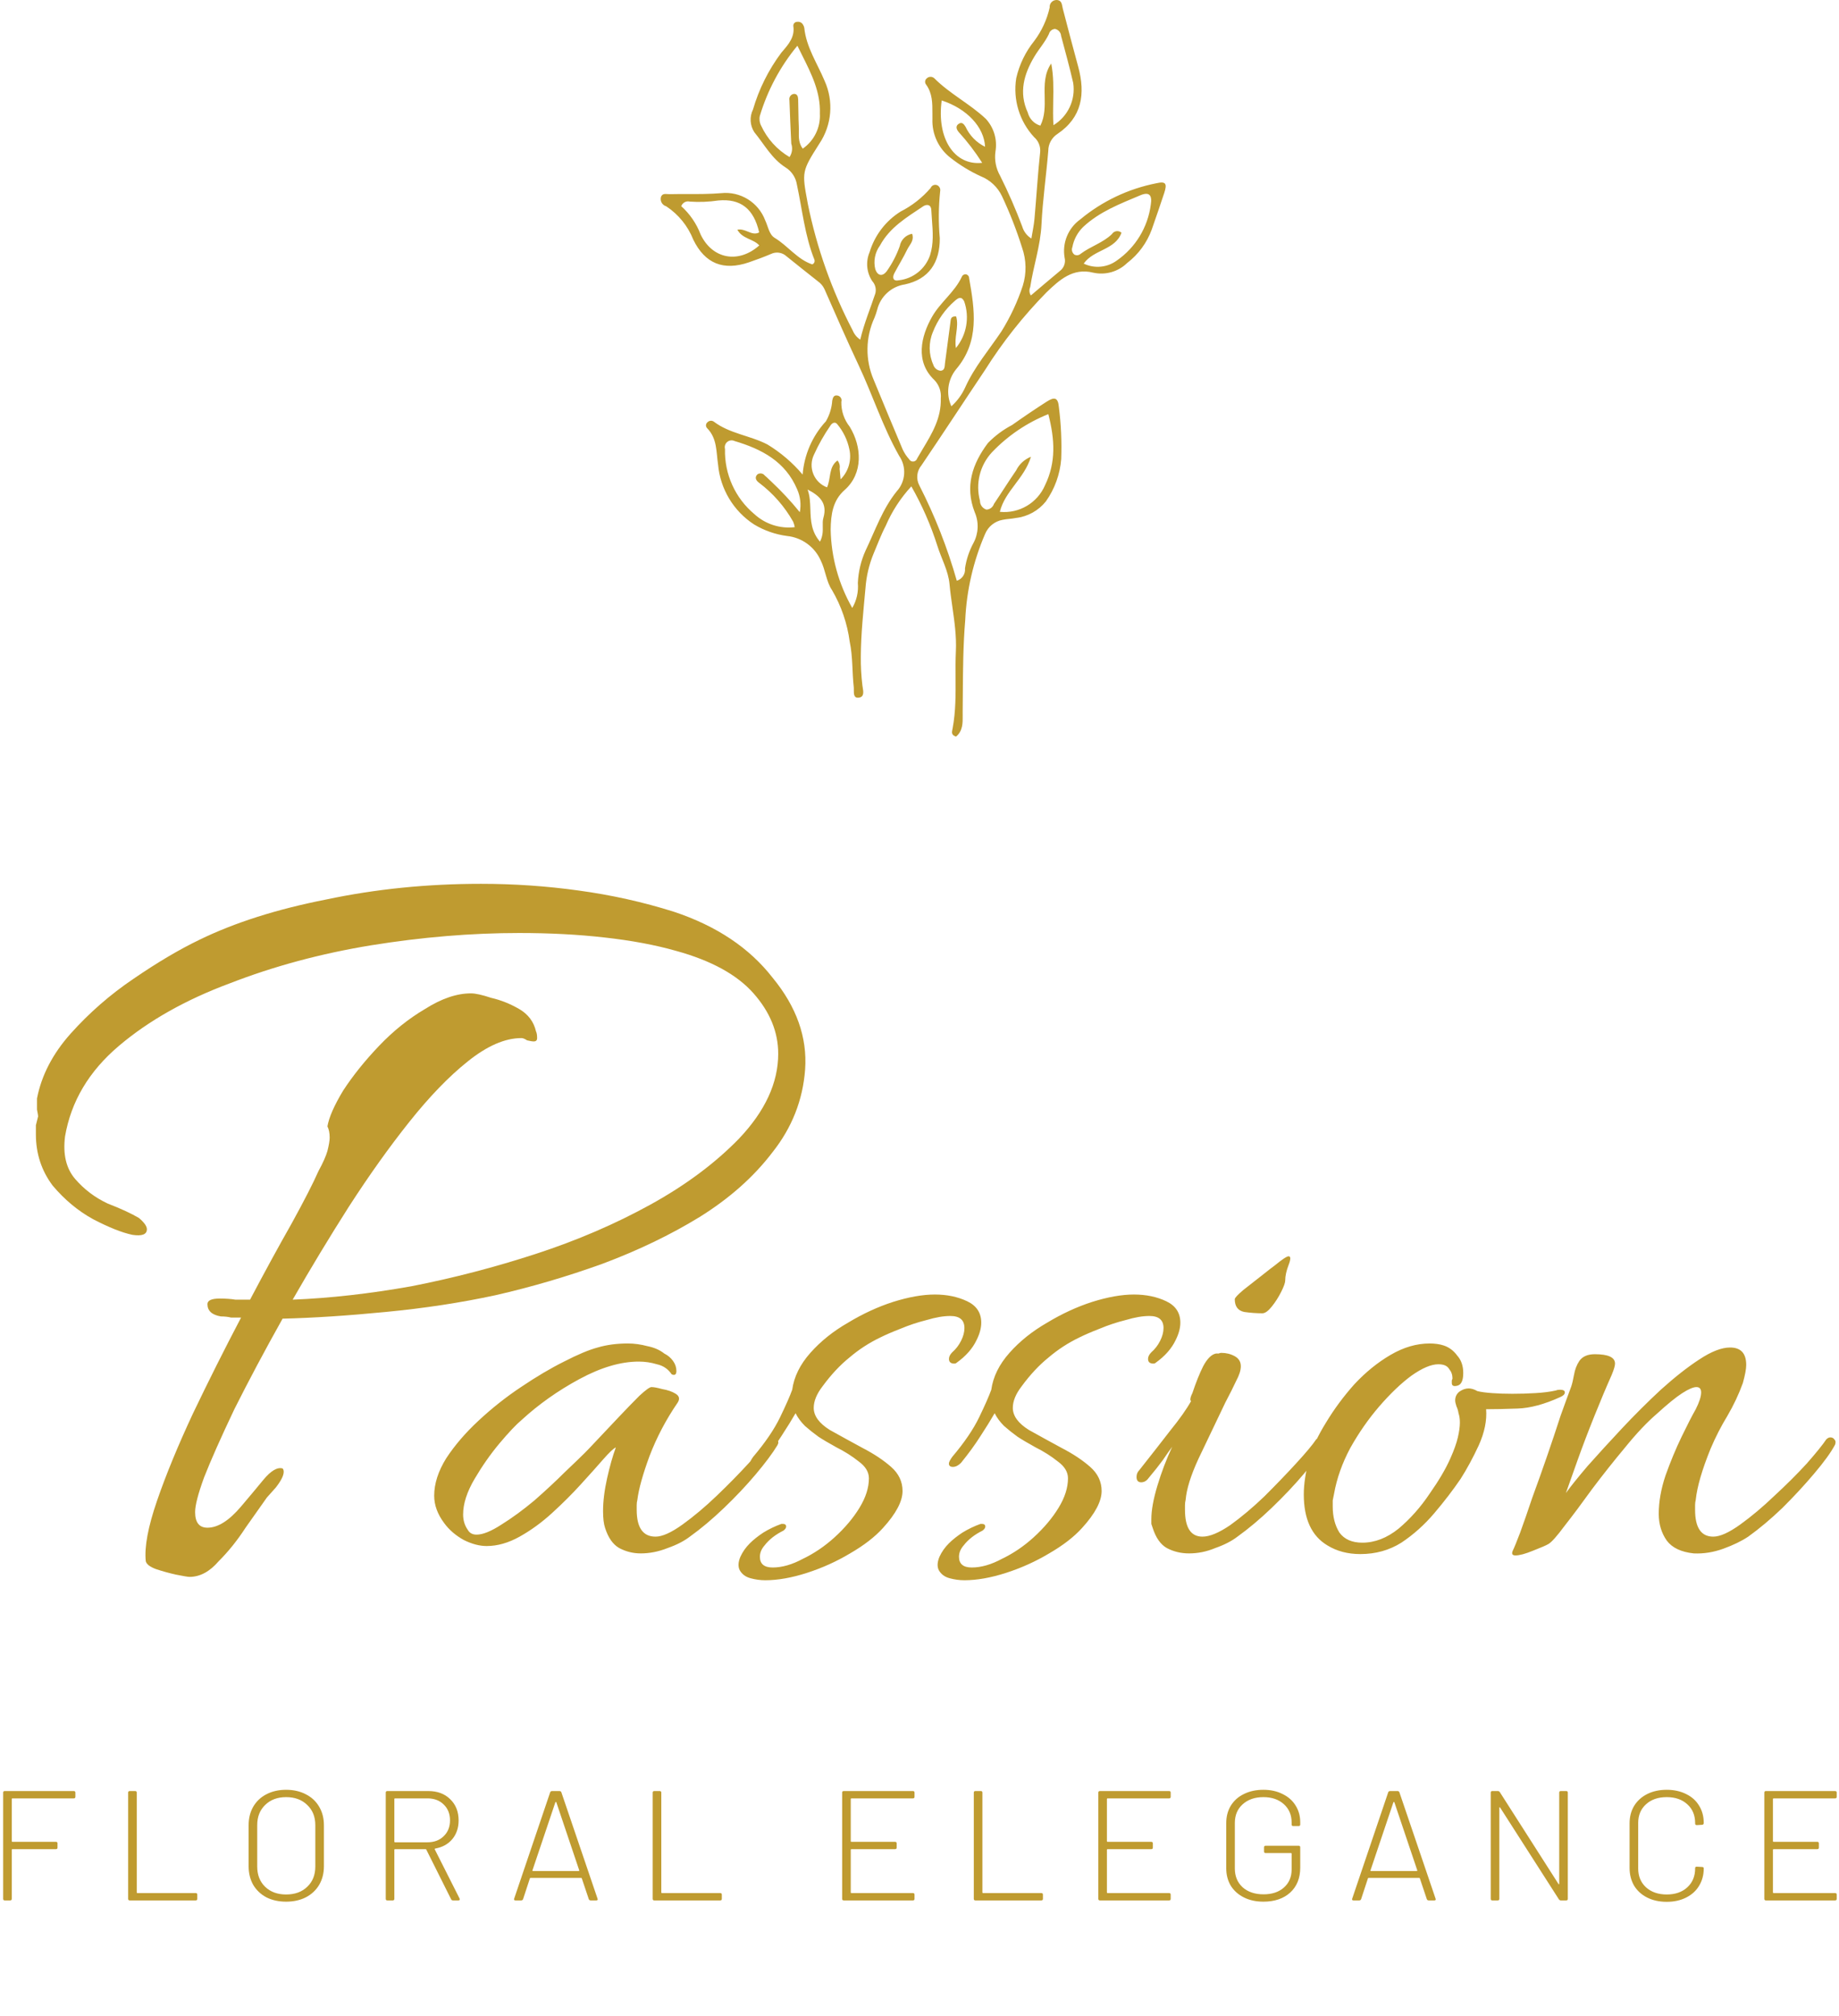
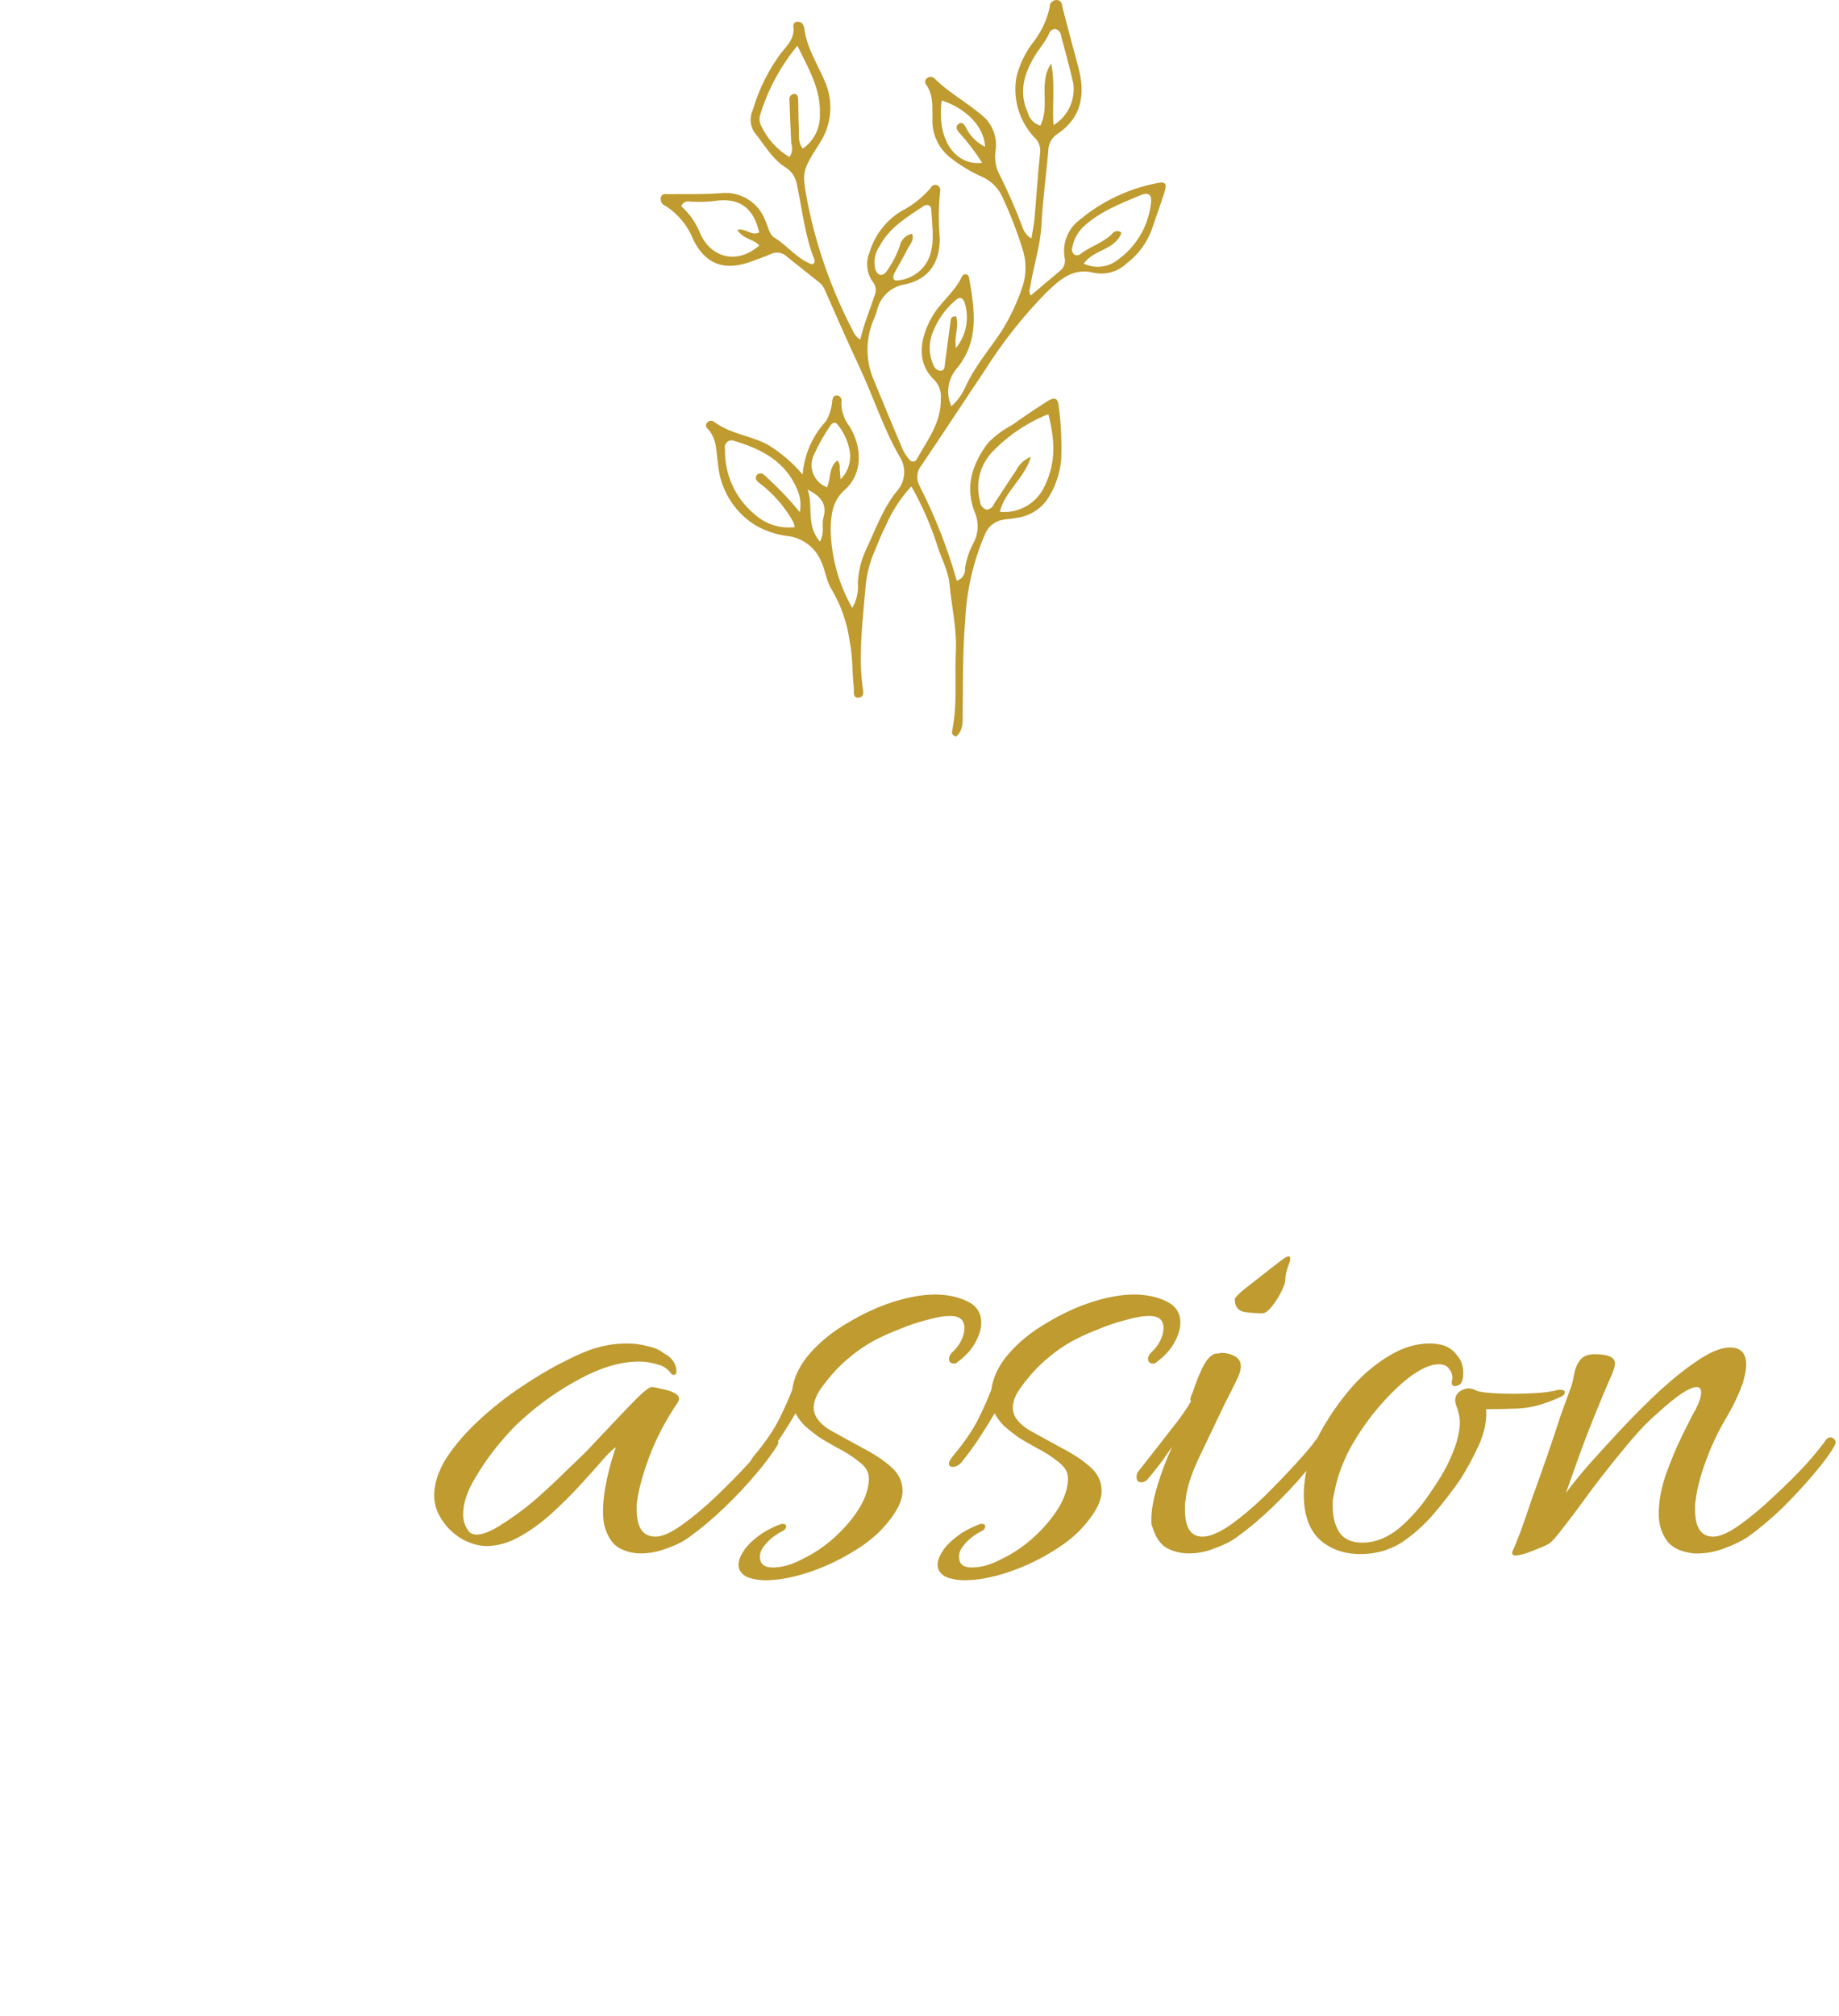
<svg xmlns="http://www.w3.org/2000/svg" width="437" height="479" viewBox="0 0 437 479" fill="none">
  <g clip-path="url(#clip0_0_1)">
    <path fill-rule="evenodd" clip-rule="evenodd" d="M208.004 69.719C206.809 73.335 205.325 76.845 204.424 80.691C203.619 80.165 202.994 79.405 202.631 78.513C197.694 69.063 194.108 58.964 191.979 48.512C191.953 48.368 191.926 48.227 191.901 48.089C190.541 40.799 190.524 40.703 194.725 34.096C197.676 29.68 198.139 24.048 195.949 19.207C194.212 15.049 191.591 11.244 191.118 6.599C191.071 6.337 190.97 6.089 190.821 5.869C190.561 5.388 190.034 5.117 189.493 5.184C189.222 5.167 188.958 5.27 188.77 5.465C188.582 5.661 188.49 5.929 188.518 6.199C188.913 8.734 187.394 10.505 186.001 12.128C185.889 12.258 185.779 12.387 185.67 12.515C182.631 16.577 180.347 21.154 178.928 26.028C178.079 27.756 178.203 29.805 179.255 31.417C181.61 34.282 183.401 37.703 186.635 39.757C188.106 40.656 189.106 42.16 189.368 43.867C190.653 49.836 191.24 55.976 193.534 61.709C193.681 62.159 193.449 62.645 193.007 62.812C189.476 61.631 187.233 58.41 184.082 56.509C182.758 55.711 182.521 53.791 181.836 52.359C180.225 48.068 175.925 45.409 171.376 45.891C168.704 46.112 166.034 46.108 163.365 46.103C161.95 46.101 160.535 46.099 159.12 46.13C158.955 46.134 158.784 46.121 158.613 46.108C157.982 46.061 157.352 46.013 157.065 46.792C156.803 47.747 157.357 48.736 158.307 49.009C161.219 50.928 163.469 53.7 164.75 56.947C167.529 62.637 171.922 64.397 177.972 62.321C179.733 61.717 181.485 61.069 183.198 60.341C184.426 59.741 185.896 59.959 186.897 60.89C189.371 62.905 191.888 64.866 194.384 66.854C195.032 67.311 195.553 67.927 195.897 68.643C198.573 74.722 201.231 80.811 204.058 86.82C207.4 93.924 209.786 101.464 213.667 108.305C215.458 110.9 215.221 114.391 213.095 116.72C209.7 120.926 207.984 126.011 205.687 130.795C204.588 133.227 203.965 135.849 203.851 138.518C204.03 140.581 203.566 142.649 202.522 144.436C199.283 138.768 197.519 132.374 197.391 125.843C197.439 122.219 197.88 118.91 200.721 116.397C205.128 112.499 204.835 106.154 201.913 101.375C200.581 99.699 199.878 97.606 199.926 95.463C200.027 95.14 199.982 94.79 199.804 94.504C199.626 94.218 199.332 94.023 198.999 93.97C198.099 93.813 197.916 94.488 197.765 95.167C197.65 96.902 197.135 98.587 196.26 100.089C193.045 103.563 191.096 108.025 190.73 112.75C188.347 109.93 185.524 107.515 182.37 105.6C178.238 103.449 173.382 103.044 169.576 100.138C169.103 99.845 168.49 99.924 168.107 100.328C167.897 100.502 167.771 100.758 167.762 101.031C167.753 101.304 167.862 101.568 168.061 101.755C170.442 104.187 170.178 107.341 170.633 110.356C171.148 116.173 174.308 121.429 179.2 124.603C181.6 126.047 184.272 126.979 187.048 127.34C190.549 127.709 193.588 129.918 195.023 133.138C196.164 135.429 196.348 138.18 197.688 140.155C199.905 143.928 201.343 148.11 201.916 152.452C202.669 156.007 202.475 159.628 202.875 163.204C202.899 163.416 202.898 163.665 202.896 163.924C202.89 164.832 202.884 165.846 203.982 165.755C205.394 165.638 205.184 164.385 205.006 163.328C204.975 163.147 204.946 162.971 204.926 162.807C204.658 160.56 204.534 158.298 204.555 156.035C204.578 150.551 205.176 145.133 205.666 139.688C205.867 136.899 206.51 134.161 207.57 131.574C208.509 129.367 209.336 127.099 210.446 124.982C211.929 121.51 213.998 118.319 216.561 115.55C219.112 120.028 221.186 124.763 222.748 129.677C223.694 132.721 225.342 135.566 225.636 138.79C225.802 140.602 226.059 142.409 226.317 144.215C226.814 147.693 227.31 151.17 227.146 154.683C227.048 156.783 227.06 158.887 227.072 160.992C227.095 165.01 227.118 169.029 226.376 173.013C226.36 173.099 226.341 173.186 226.323 173.274C226.176 173.953 226.028 174.636 227.18 175C228.799 173.669 228.779 171.768 228.76 169.986C228.757 169.716 228.754 169.449 228.757 169.186C228.772 167.809 228.781 166.433 228.791 165.057C228.831 159.142 228.871 153.231 229.366 147.319C229.685 140.258 231.289 133.315 234.098 126.832C234.824 125.094 236.378 123.841 238.228 123.503C239.266 123.28 240.352 123.28 241.391 123.059C244.207 122.743 246.783 121.317 248.55 119.097C250.635 116.139 251.887 112.673 252.175 109.063C252.326 104.924 252.139 100.781 251.616 96.673C251.421 94.532 250.653 94.188 248.757 95.402C245.961 97.191 243.212 99.058 240.5 100.974C238.376 102.086 236.44 103.528 234.764 105.246C231.055 110.191 229.229 115.555 231.624 121.695C232.645 124.046 232.535 126.737 231.325 128.996C230.31 130.874 229.629 132.916 229.312 135.028C229.449 136.349 228.633 137.582 227.365 137.971C225.144 130.154 222.165 122.575 218.47 115.341C217.638 113.788 217.839 111.884 218.977 110.54C224.057 103.047 229.003 95.463 234.047 87.945C238.243 81.287 243.138 75.099 248.649 69.485C251.749 66.499 254.951 63.574 259.767 64.776C262.674 65.427 265.713 64.564 267.846 62.481C270.508 60.446 272.533 57.691 273.685 54.54C274.688 51.651 275.7 48.764 276.653 45.858C277.391 43.605 277.03 43.023 274.802 43.535C268.138 44.84 261.907 47.799 256.681 52.142C253.811 54.207 252.373 57.736 252.984 61.224C253.275 62.405 252.831 63.646 251.86 64.375C249.547 66.294 247.265 68.248 244.96 70.196C244.576 69.6 244.519 68.849 244.811 68.201C245.561 63.211 247.244 58.417 247.49 53.299C247.772 47.46 248.626 41.651 249.103 35.818C249.106 34.211 249.918 32.713 251.26 31.835C257.142 27.886 257.939 22.294 256.235 15.936C254.995 11.308 253.735 6.685 252.549 2.043C252.316 1.127 252.38 0.087 251.125 0.001C250.652 -0.018 250.193 0.169 249.868 0.514C249.544 0.86 249.384 1.329 249.432 1.802C248.784 4.662 247.542 7.353 245.789 9.702C243.696 12.293 242.224 15.33 241.485 18.58C240.679 23.65 242.243 28.81 245.728 32.573C246.738 33.441 247.276 34.739 247.178 36.069C246.608 41.368 246.292 46.694 245.821 52.005C245.687 53.506 245.355 54.99 245.085 56.668C244.034 56.019 243.26 55.003 242.912 53.816C241.366 49.703 239.608 45.673 237.645 41.742C236.658 40.004 236.272 37.987 236.548 36.006C237.03 33.201 236.187 30.331 234.265 28.236C230.489 24.675 225.73 22.318 222.033 18.608C221.518 18.123 220.712 18.133 220.209 18.63C219.774 18.992 219.707 19.636 220.058 20.081C221.579 22.159 221.572 24.519 221.565 26.865C221.564 27.311 221.562 27.757 221.572 28.2C221.411 31.845 223.044 35.338 225.941 37.548C228.14 39.268 230.533 40.723 233.07 41.883C235.273 42.762 237.065 44.44 238.088 46.584C239.96 50.559 241.56 54.656 242.879 58.848C243.903 61.76 243.963 64.926 243.049 67.875C241.796 71.677 240.094 75.317 237.979 78.715C235.033 83.113 231.549 87.155 229.351 92.056C228.577 93.757 227.461 95.279 226.073 96.526C224.756 93.63 225.183 90.237 227.175 87.758C232.817 81.133 231.626 73.627 230.288 66.072C230.295 65.646 230.001 65.275 229.585 65.185C229.17 65.095 228.749 65.312 228.58 65.703C226.867 69.414 223.447 71.793 221.459 75.301C218.86 79.888 217.386 85.928 222.078 90.332C223.176 91.494 223.715 93.078 223.556 94.67C223.697 99.291 221.507 102.938 219.313 106.59C218.85 107.36 218.387 108.131 217.945 108.911C217.826 109.313 217.478 109.602 217.062 109.647C216.646 109.691 216.245 109.481 216.044 109.114C215.423 108.42 214.907 107.641 214.51 106.798C212.178 101.275 209.874 95.74 207.597 90.193C205.581 85.474 205.659 80.119 207.814 75.461C208.063 74.843 208.276 74.21 208.451 73.567C209.228 70.413 211.83 68.042 215.037 67.566C220.72 66.34 223.353 62.395 223.324 56.605C222.989 52.886 223.018 49.143 223.41 45.429C223.527 44.889 223.284 44.334 222.808 44.054C222.514 43.891 222.163 43.864 221.847 43.978C221.531 44.092 221.278 44.337 221.155 44.651C219.159 46.974 216.727 48.881 213.998 50.265C210.463 52.483 207.85 55.909 206.64 59.909C205.683 62.162 205.92 64.746 207.271 66.787C207.999 67.575 208.276 68.68 208.004 69.719ZM250.275 24.014C250.329 20.993 250.383 18.02 249.798 15.073C248.136 17.506 248.188 20.181 248.241 22.873C248.288 25.238 248.335 27.617 247.219 29.856C245.743 29.412 244.607 28.226 244.225 26.73C242.048 21.987 243.316 17.599 245.799 13.438C246.885 11.618 248.337 10.025 249.254 8.076C249.426 7.406 250.005 6.92 250.693 6.869C251.499 7.031 252.095 7.714 252.149 8.535C253.146 12.246 254.161 15.954 255.022 19.697C255.635 23.69 253.78 27.659 250.328 29.744C250.207 27.812 250.241 25.904 250.275 24.014ZM180.557 27.549C182.386 21.444 185.422 15.769 189.484 10.863C189.836 11.585 190.191 12.294 190.543 12.994C192.861 17.618 194.998 21.88 194.825 26.987C195.006 30.282 193.467 33.435 190.76 35.314C189.786 34.059 189.807 32.645 189.827 31.256C189.833 30.836 189.84 30.418 189.818 30.008C189.707 27.888 189.738 25.761 189.666 23.639C189.643 22.968 189.475 22.226 188.584 22.321C188.252 22.38 187.959 22.573 187.772 22.854C187.585 23.134 187.52 23.48 187.592 23.809C187.71 27.252 187.869 30.694 188.03 34.136C188.397 35.202 188.242 36.378 187.612 37.312C184.663 35.576 182.313 32.981 180.874 29.872C180.498 29.159 180.386 28.337 180.557 27.549ZM233.397 38.686C226.755 39.415 222.548 32.86 223.774 23.866C229.706 25.788 233.857 30.148 234.083 34.872C232.042 33.874 230.406 32.202 229.451 30.136C229.081 29.543 228.646 28.927 227.9 29.364C226.962 29.914 227.271 30.728 227.819 31.38C229.886 33.649 231.752 36.093 233.397 38.686ZM265.407 61.884C263.117 63.575 260.084 63.861 257.519 62.629C259.889 59.241 265.012 59.428 266.499 55.289C266.167 54.993 265.723 54.858 265.283 54.922C264.844 54.986 264.455 55.242 264.222 55.62C262.072 57.699 259.153 58.527 256.814 60.286C256.413 60.661 255.821 60.748 255.329 60.504C254.774 60.093 254.567 59.359 254.825 58.719C255.168 56.871 256.082 55.178 257.435 53.877C261.329 50.256 266.204 48.41 270.961 46.401C273.097 45.499 273.838 46.359 273.457 48.658C272.751 54.006 269.828 58.808 265.407 61.884ZM170.685 47.631C175.991 47.129 179.132 49.607 180.401 55.214C179.443 55.727 178.599 55.385 177.704 55.022C176.944 54.714 176.148 54.392 175.214 54.566C176.417 56.796 179.053 56.735 180.425 58.309C175.517 62.673 169.312 61.603 166.493 55.718C165.518 53.136 163.937 50.827 161.885 48.986C162.184 48.145 163.075 47.673 163.937 47.898C166.189 48.055 168.452 47.965 170.685 47.631ZM216.077 58.447C216.606 57.633 217.164 56.776 216.754 55.539C215.258 55.806 214.084 56.975 213.809 58.473C213.048 60.612 211.994 62.635 210.679 64.484C209.678 65.747 208.56 65.527 208.007 64.008C207.507 62.044 207.912 59.959 209.111 58.326C211.408 54.034 215.478 51.629 219.336 49.04C220.19 48.467 221.245 48.525 221.309 49.938C221.344 50.712 221.403 51.488 221.461 52.264C221.673 55.076 221.885 57.891 220.995 60.672C219.872 63.908 216.995 66.209 213.598 66.588C212.256 66.877 211.949 65.992 212.54 64.879C213.536 62.999 214.665 61.186 215.587 59.272C215.721 58.993 215.897 58.722 216.077 58.447ZM229.115 71.583C230.444 75.371 229.703 79.579 227.159 82.68C226.939 81.477 227.094 80.286 227.247 79.111C227.42 77.782 227.591 76.472 227.213 75.184C225.994 75.07 225.924 75.769 225.856 76.458C225.846 76.552 225.837 76.645 225.825 76.737C225.403 79.901 224.972 83.064 224.566 86.231C224.467 87.005 224.565 87.987 223.555 88.085C222.729 88.028 222.024 87.465 221.785 86.671C220.671 84.204 220.633 81.384 221.679 78.887C222.796 76.018 224.596 73.466 226.923 71.453C227.735 70.74 228.466 70.329 229.115 71.583ZM235.734 107.436C239.495 103.494 244.058 100.41 249.114 98.392C250.682 104.49 250.945 109.874 248.338 115.261C246.52 119.498 242.169 122.063 237.59 121.597C238.816 116.632 243.399 113.737 244.986 108.516C243.457 109.116 242.205 110.265 241.475 111.74C239.669 114.368 237.979 117.075 236.195 119.718C235.937 120.499 235.226 121.039 234.407 121.075C233.493 120.789 232.87 119.942 232.87 118.982C231.765 114.896 232.848 110.528 235.734 107.436ZM201.841 106.771C202.403 109.343 201.615 112.024 199.752 113.88C199.639 112.651 199.568 112.005 199.522 111.357C199.657 110.661 199.468 109.942 199.009 109.402C196.845 110.965 197.49 113.728 196.525 115.785C195.042 115.23 193.859 114.075 193.267 112.604C192.675 111.132 192.727 109.479 193.411 108.047C194.501 105.634 195.805 103.323 197.307 101.144C197.665 100.545 198.387 100.083 198.932 100.748C200.388 102.481 201.388 104.551 201.841 106.771ZM189.444 116.29C190.191 117.982 190.405 119.864 190.055 121.682C187.944 119.081 185.657 116.628 183.211 114.341C182.709 113.902 182.263 113.395 181.742 112.984C181.325 112.425 180.538 112.304 179.973 112.711C179.235 113.457 179.68 114.199 180.392 114.706C183.693 117.196 186.447 120.342 188.48 123.948C188.654 124.364 188.78 124.798 188.857 125.241C185.368 125.655 181.873 124.529 179.277 122.156C174.699 118.339 172.12 112.629 172.281 106.663C172.118 106.052 172.323 105.401 172.808 104.995C173.293 104.59 173.968 104.504 174.539 104.775C180.978 106.681 186.652 109.633 189.444 116.29ZM195.511 125.021C195.536 126.115 195.564 127.318 194.851 128.687C192.746 126.252 192.655 123.585 192.567 121.002C192.512 119.375 192.458 117.782 191.902 116.302C194.717 117.735 196.684 119.504 195.662 123.03C195.479 123.659 195.495 124.318 195.511 125.021Z" fill="#BF9B30" />
  </g>
  <path d="M152.257 369.052C150.445 369.052 148.74 368.628 147.141 367.778C145.649 366.928 144.53 365.334 143.784 362.997C143.464 362.041 143.304 360.713 143.304 359.014C143.304 356.677 143.624 354.074 144.263 351.206C144.903 348.338 145.596 345.894 146.342 343.876C145.809 344.089 144.796 345.045 143.304 346.744C141.918 348.338 140.16 350.303 138.028 352.64C136.003 354.871 133.711 357.155 131.153 359.492C128.702 361.723 126.144 363.582 123.479 365.069C120.815 366.556 118.203 367.3 115.645 367.3C113.94 367.3 112.128 366.822 110.209 365.866C108.291 364.803 106.745 363.475 105.573 361.882C103.974 359.757 103.175 357.58 103.175 355.349C103.175 352.481 104.134 349.506 106.052 346.426C108.078 343.345 110.636 340.37 113.727 337.502C116.924 334.528 120.282 331.872 123.799 329.535C127.423 327.092 130.834 325.073 134.031 323.48C137.335 321.78 140 320.665 142.025 320.134C144.157 319.496 146.555 319.178 149.22 319.178C150.712 319.178 152.257 319.39 153.856 319.815C155.455 320.134 156.787 320.718 157.853 321.568C158.706 321.993 159.398 322.577 159.931 323.321C160.464 324.064 160.731 324.861 160.731 325.711C160.731 326.561 160.358 326.826 159.612 326.508C158.759 325.233 157.586 324.436 156.094 324.117C154.709 323.692 153.27 323.48 151.778 323.48C147.514 323.48 142.824 324.861 137.708 327.623C132.592 330.385 128.009 333.625 123.959 337.343C122.68 338.405 120.921 340.264 118.683 342.92C116.551 345.47 114.579 348.285 112.767 351.365C110.955 354.446 110.049 357.261 110.049 359.811C110.049 361.191 110.422 362.413 111.169 363.475C111.595 364.219 112.288 364.591 113.247 364.591C114.739 364.591 116.711 363.794 119.162 362.201C121.72 360.607 124.332 358.695 126.996 356.464C129.661 354.127 132.059 351.896 134.191 349.772C136.429 347.647 138.028 346.107 138.987 345.151C139.52 344.62 140.533 343.557 142.025 341.964C143.624 340.264 145.329 338.458 147.141 336.546C148.953 334.634 150.552 332.988 151.937 331.607C153.43 330.226 154.389 329.535 154.815 329.535C155.348 329.535 156.201 329.694 157.373 330.013C158.652 330.226 159.718 330.597 160.571 331.129C161.424 331.66 161.583 332.35 161.05 333.2C158.279 337.237 156.041 341.486 154.336 345.948C152.737 350.303 151.778 353.755 151.458 356.305C151.351 356.73 151.298 357.155 151.298 357.58C151.298 357.898 151.298 358.27 151.298 358.695C151.298 362.944 152.79 365.069 155.775 365.069C157.373 365.069 159.505 364.113 162.17 362.201C164.834 360.289 167.552 358.005 170.323 355.349C173.095 352.693 175.599 350.144 177.838 347.7C180.183 345.151 181.781 343.239 182.634 341.964C182.954 341.645 183.274 341.486 183.593 341.486C184.02 341.486 184.393 341.698 184.712 342.123C185.032 342.442 185.032 342.867 184.712 343.398C183.54 345.31 181.835 347.594 179.596 350.25C177.358 352.906 174.853 355.561 172.082 358.217C169.311 360.873 166.593 363.157 163.928 365.069C162.543 366.131 160.784 367.034 158.652 367.778C156.521 368.628 154.389 369.052 152.257 369.052ZM181.855 375.426C180.682 375.426 179.51 375.267 178.337 374.948C177.165 374.63 176.312 373.992 175.779 373.036C175.353 372.186 175.406 371.124 175.939 369.849C176.472 368.681 177.218 367.618 178.177 366.662C179.03 365.812 180.096 364.963 181.375 364.113C182.761 363.263 184.199 362.572 185.692 362.041H186.011C186.544 362.041 186.811 362.254 186.811 362.679C186.811 362.997 186.598 363.316 186.171 363.635C184.253 364.591 182.761 365.759 181.695 367.14C180.949 367.99 180.576 368.893 180.576 369.849C180.576 371.549 181.588 372.399 183.613 372.399C185.852 372.399 188.25 371.708 190.808 370.327C193.472 369.052 195.977 367.353 198.322 365.228C200.774 362.997 202.745 360.66 204.238 358.217C205.73 355.774 206.476 353.437 206.476 351.206C206.476 349.719 205.676 348.391 204.078 347.222C202.479 345.948 200.72 344.832 198.802 343.876C196.883 342.814 195.444 341.964 194.485 341.327C193.313 340.477 192.247 339.627 191.287 338.777C190.328 337.821 189.582 336.812 189.049 335.75C188.196 337.237 187.077 339.043 185.692 341.167C184.413 343.186 182.867 345.31 181.055 347.541C180.416 348.178 179.776 348.497 179.137 348.497C178.497 348.497 178.177 348.231 178.177 347.7C178.177 347.382 178.444 346.85 178.977 346.107C181.855 342.708 183.986 339.574 185.372 336.706C186.758 333.837 187.717 331.66 188.25 330.172C188.676 327.092 190.115 324.17 192.566 321.409C195.018 318.647 198.002 316.256 201.52 314.238C205.037 312.113 208.608 310.467 212.231 309.298C215.962 308.13 219.266 307.546 222.144 307.546C225.022 307.546 227.58 308.077 229.818 309.139C232.056 310.201 233.175 311.901 233.175 314.238C233.175 315.513 232.802 316.894 232.056 318.381C231.097 320.399 229.498 322.205 227.26 323.799C227.153 323.905 226.994 323.958 226.78 323.958C225.928 323.958 225.501 323.586 225.501 322.843C225.501 322.311 225.768 321.78 226.301 321.249C227.153 320.506 227.846 319.603 228.379 318.54C228.912 317.478 229.179 316.469 229.179 315.513C229.179 313.601 228.059 312.645 225.821 312.645C224.222 312.645 222.357 312.963 220.225 313.601C218.094 314.132 216.015 314.822 213.99 315.672C212.072 316.416 210.473 317.106 209.194 317.744C206.529 319.018 204.078 320.612 201.839 322.524C199.601 324.33 197.469 326.614 195.444 329.376C194.059 331.182 193.366 332.881 193.366 334.475C193.366 336.387 194.645 338.14 197.203 339.733C199.868 341.22 202.479 342.654 205.037 344.035C207.702 345.416 209.94 346.904 211.752 348.497C213.564 350.09 214.47 352.003 214.47 354.233C214.47 356.677 212.924 359.598 209.833 362.997C207.915 365.122 205.303 367.14 201.999 369.052C198.802 370.965 195.391 372.505 191.767 373.673C188.143 374.842 184.839 375.426 181.855 375.426ZM229.163 375.426C227.99 375.426 226.818 375.267 225.645 374.948C224.473 374.63 223.62 373.992 223.087 373.036C222.661 372.186 222.714 371.124 223.247 369.849C223.78 368.681 224.526 367.618 225.485 366.662C226.338 365.812 227.404 364.963 228.683 364.113C230.069 363.263 231.507 362.572 233 362.041H233.319C233.852 362.041 234.119 362.254 234.119 362.679C234.119 362.997 233.906 363.316 233.479 363.635C231.561 364.591 230.069 365.759 229.003 367.14C228.257 367.99 227.884 368.893 227.884 369.849C227.884 371.549 228.896 372.399 230.921 372.399C233.159 372.399 235.558 371.708 238.116 370.327C240.78 369.052 243.285 367.353 245.63 365.228C248.081 362.997 250.053 360.66 251.545 358.217C253.038 355.774 253.784 353.437 253.784 351.206C253.784 349.719 252.984 348.391 251.386 347.222C249.787 345.948 248.028 344.832 246.11 343.876C244.191 342.814 242.752 341.964 241.793 341.327C240.62 340.477 239.555 339.627 238.595 338.777C237.636 337.821 236.89 336.812 236.357 335.75C235.504 337.237 234.385 339.043 233 341.167C231.721 343.186 230.175 345.31 228.363 347.541C227.724 348.178 227.084 348.497 226.445 348.497C225.805 348.497 225.485 348.231 225.485 347.7C225.485 347.382 225.752 346.85 226.285 346.107C229.163 342.708 231.294 339.574 232.68 336.706C234.065 333.837 235.025 331.66 235.558 330.172C235.984 327.092 237.423 324.17 239.874 321.409C242.326 318.647 245.31 316.256 248.828 314.238C252.345 312.113 255.915 310.467 259.539 309.298C263.27 308.13 266.574 307.546 269.452 307.546C272.33 307.546 274.888 308.077 277.126 309.139C279.364 310.201 280.483 311.901 280.483 314.238C280.483 315.513 280.11 316.894 279.364 318.381C278.405 320.399 276.806 322.205 274.568 323.799C274.461 323.905 274.301 323.958 274.088 323.958C273.236 323.958 272.809 323.586 272.809 322.843C272.809 322.311 273.076 321.78 273.609 321.249C274.461 320.506 275.154 319.603 275.687 318.54C276.22 317.478 276.486 316.469 276.486 315.513C276.486 313.601 275.367 312.645 273.129 312.645C271.53 312.645 269.665 312.963 267.533 313.601C265.402 314.132 263.323 314.822 261.298 315.672C259.379 316.416 257.781 317.106 256.502 317.744C253.837 319.018 251.386 320.612 249.147 322.524C246.909 324.33 244.777 326.614 242.752 329.376C241.367 331.182 240.674 332.881 240.674 334.475C240.674 336.387 241.953 338.14 244.511 339.733C247.175 341.22 249.787 342.654 252.345 344.035C255.009 345.416 257.248 346.904 259.06 348.497C260.872 350.09 261.778 352.003 261.778 354.233C261.778 356.677 260.232 359.598 257.141 362.997C255.223 365.122 252.611 367.14 249.307 369.052C246.11 370.965 242.699 372.505 239.075 373.673C235.451 374.842 232.147 375.426 229.163 375.426ZM299.973 312.007C298.587 312.007 297.148 311.901 295.656 311.689C294.164 311.37 293.418 310.361 293.418 308.661C293.418 308.342 294.11 307.599 295.496 306.43C296.988 305.262 298.48 304.093 299.973 302.925C301.571 301.65 302.531 300.906 302.85 300.694C304.662 299.207 305.781 298.463 306.208 298.463C306.741 298.463 306.741 299.153 306.208 300.534C305.675 301.915 305.408 303.137 305.408 304.199C305.408 304.73 305.089 305.633 304.449 306.908C303.81 308.183 303.063 309.351 302.211 310.414C301.358 311.476 300.612 312.007 299.973 312.007ZM282.546 369.052C280.627 369.052 278.869 368.628 277.27 367.778C275.778 366.928 274.659 365.334 273.912 362.997C273.806 362.679 273.699 362.36 273.593 362.041C273.593 361.723 273.593 361.351 273.593 360.926C273.593 358.801 274.072 356.146 275.032 352.959C275.991 349.772 277.163 346.691 278.549 343.717C277.909 344.567 277.163 345.629 276.311 346.904C275.458 348.072 274.232 349.612 272.633 351.525C272.207 351.95 271.727 352.162 271.194 352.162C270.448 352.162 270.075 351.737 270.075 350.887C270.075 350.25 270.288 349.719 270.715 349.294C273.486 345.788 275.938 342.654 278.069 339.892C280.308 337.131 281.96 334.793 283.025 332.881C283.025 332.775 282.972 332.722 282.866 332.722C282.866 332.616 282.866 332.51 282.866 332.403C282.866 332.085 283.025 331.607 283.345 330.969C284.198 328.42 285.051 326.295 285.903 324.595C286.863 322.79 287.875 321.78 288.941 321.568C289.154 321.568 289.367 321.568 289.58 321.568C289.794 321.462 290.007 321.409 290.22 321.409C291.392 321.409 292.458 321.674 293.418 322.205C294.377 322.736 294.856 323.533 294.856 324.595C294.856 325.551 294.483 326.72 293.737 328.101C293.098 329.482 292.245 331.182 291.179 333.2C288.834 338.087 286.703 342.548 284.784 346.585C282.972 350.515 281.96 353.755 281.746 356.305C281.64 356.73 281.587 357.155 281.587 357.58C281.587 357.898 281.587 358.27 281.587 358.695C281.587 362.944 282.972 365.069 285.743 365.069C287.449 365.069 289.634 364.166 292.298 362.36C294.963 360.448 297.681 358.164 300.452 355.508C303.223 352.746 305.728 350.144 307.966 347.7C310.311 345.151 311.91 343.239 312.763 341.964C313.083 341.645 313.402 341.486 313.722 341.486C314.148 341.486 314.468 341.645 314.681 341.964C315.001 342.283 315.054 342.708 314.841 343.239C313.882 345.045 312.23 347.329 309.885 350.09C307.647 352.746 305.089 355.455 302.211 358.217C299.44 360.873 296.722 363.157 294.057 365.069C292.671 366.131 290.913 367.034 288.781 367.778C286.756 368.628 284.678 369.052 282.546 369.052ZM323.248 369.212C320.264 369.212 317.652 368.521 315.414 367.14C311.684 364.91 309.818 360.873 309.818 355.03C309.818 352.587 310.245 349.772 311.097 346.585C311.843 343.929 313.176 341.061 315.094 337.98C317.013 334.793 319.251 331.766 321.809 328.898C324.474 326.03 327.352 323.692 330.443 321.887C333.534 320.081 336.625 319.178 339.716 319.178C340.995 319.178 342.114 319.337 343.073 319.656C344.352 320.081 345.418 320.877 346.271 322.046C347.23 323.108 347.709 324.489 347.709 326.189C347.709 327.995 347.23 329.004 346.271 329.216C345.418 329.429 344.992 329.216 344.992 328.579C344.992 328.367 344.992 328.154 344.992 327.942C345.098 327.729 345.151 327.57 345.151 327.464C345.151 326.614 344.885 325.87 344.352 325.233C343.926 324.489 343.073 324.117 341.794 324.117C340.089 324.117 337.957 325.02 335.399 326.826C332.947 328.632 330.389 331.075 327.725 334.156C325.167 337.13 322.875 340.424 320.85 344.035C318.931 347.647 317.652 351.259 317.013 354.871C316.906 355.402 316.8 355.933 316.693 356.464C316.693 356.889 316.693 357.367 316.693 357.898C316.693 360.342 317.226 362.413 318.292 364.113C319.464 365.706 321.276 366.503 323.728 366.503C326.712 366.503 329.59 365.388 332.361 363.157C335.132 360.82 337.584 358.058 339.716 354.871C341.954 351.684 343.606 348.869 344.672 346.426C345.524 344.513 346.111 342.867 346.43 341.486C346.75 340.105 346.91 338.936 346.91 337.98C346.91 337.13 346.803 336.387 346.59 335.75C346.484 335.112 346.324 334.581 346.111 334.156C345.898 333.519 345.791 333.041 345.791 332.722C345.791 331.872 346.111 331.182 346.75 330.65C347.496 330.119 348.242 329.854 348.988 329.854C349.628 329.854 350.321 330.066 351.067 330.491C351.92 330.704 353.092 330.863 354.584 330.969C356.076 331.075 357.675 331.129 359.381 331.129C361.192 331.129 363.004 331.075 364.816 330.969C366.735 330.863 368.387 330.65 369.773 330.332C369.986 330.226 370.306 330.172 370.732 330.172C371.478 330.172 371.851 330.385 371.851 330.81C371.851 331.235 371.478 331.607 370.732 331.925C367.001 333.625 363.644 334.528 360.66 334.634C357.782 334.74 355.277 334.793 353.145 334.793C353.358 337.449 352.772 340.317 351.387 343.398C350.001 346.372 348.562 349.028 347.07 351.365C345.258 354.021 343.18 356.73 340.835 359.492C338.49 362.254 335.878 364.591 333.001 366.503C330.123 368.309 326.872 369.212 323.248 369.212ZM360.113 369.53C359.367 369.53 359.154 369.159 359.474 368.415C359.794 367.778 360.38 366.344 361.232 364.113C362.085 361.776 363.044 359.014 364.11 355.827C365.283 352.64 366.455 349.347 367.628 345.948C368.8 342.548 369.866 339.361 370.825 336.387C371.891 333.412 372.744 331.075 373.383 329.376C373.596 328.738 373.81 327.835 374.023 326.667C374.236 325.392 374.662 324.277 375.302 323.321C376.048 322.258 377.274 321.727 378.979 321.727C382.176 321.727 383.775 322.471 383.775 323.958C383.775 324.489 383.509 325.392 382.976 326.667C381.697 329.535 380.311 332.828 378.819 336.546C377.327 340.264 375.995 343.77 374.822 347.063C373.65 350.356 372.744 352.906 372.104 354.711C373.17 353.224 374.875 351.1 377.22 348.338C379.672 345.576 382.39 342.601 385.374 339.414C388.358 336.228 391.449 333.147 394.647 330.172C397.951 327.198 400.989 324.808 403.76 323.002C406.638 321.09 409.089 320.134 411.114 320.134C413.672 320.134 414.951 321.515 414.951 324.277C414.951 325.233 414.685 326.667 414.152 328.579C413.193 331.235 411.967 333.837 410.475 336.387C408.983 338.83 407.65 341.433 406.478 344.195C404.453 349.188 403.28 353.224 402.961 356.305C402.854 356.73 402.801 357.155 402.801 357.58C402.801 357.898 402.801 358.27 402.801 358.695C402.801 362.944 404.24 365.069 407.117 365.069C408.716 365.069 410.848 364.113 413.513 362.201C416.177 360.289 418.895 358.005 421.666 355.349C424.544 352.693 427.102 350.144 429.341 347.7C431.579 345.151 433.124 343.239 433.977 341.964C434.297 341.645 434.616 341.486 434.936 341.486C435.363 341.486 435.682 341.645 435.896 341.964C436.215 342.283 436.269 342.708 436.055 343.239C435.096 345.045 433.444 347.329 431.099 350.09C428.861 352.746 426.356 355.455 423.585 358.217C420.814 360.873 418.096 363.157 415.431 365.069C413.832 366.131 411.861 367.087 409.516 367.937C407.171 368.787 404.826 369.159 402.481 369.052C399.497 368.734 397.365 367.725 396.086 366.025C394.807 364.219 394.167 362.094 394.167 359.651C394.167 356.783 394.7 353.755 395.766 350.569C396.939 347.275 398.218 344.195 399.603 341.327C400.989 338.458 402.108 336.281 402.961 334.793C403.813 333.094 404.24 331.766 404.24 330.81C404.24 329.96 403.867 329.535 403.121 329.535C402.374 329.535 401.255 330.013 399.763 330.969C398.271 331.925 396.246 333.572 393.688 335.909C391.343 337.927 388.838 340.583 386.173 343.876C383.509 347.063 380.897 350.356 378.339 353.755C375.888 357.155 373.703 360.076 371.784 362.519C369.972 364.963 368.693 366.397 367.947 366.822C367.414 367.14 366.189 367.671 364.27 368.415C362.458 369.159 361.073 369.53 360.113 369.53Z" fill="#BF9B30" />
-   <path d="M45.032 374.629C44.677 374.629 43.611 374.453 41.835 374.098C40.236 373.744 38.637 373.302 37.038 372.77C35.617 372.239 34.818 371.619 34.64 370.911C34.285 367.548 35.173 362.768 37.305 356.57C39.437 350.373 42.279 343.468 45.832 335.856C49.562 328.065 53.382 320.452 57.29 313.016C56.579 313.016 55.78 313.016 54.892 313.016C54.181 312.84 53.382 312.751 52.493 312.751C50.362 312.396 49.296 311.423 49.296 309.829C49.296 308.944 50.273 308.502 52.227 308.502C53.648 308.502 54.892 308.591 55.957 308.767C57.023 308.767 58.178 308.767 59.421 308.767C62.974 302.039 66.26 296.02 69.281 290.708C72.3 285.22 74.432 281.059 75.676 278.226C76.742 276.279 77.452 274.685 77.807 273.446C78.163 272.029 78.34 270.967 78.34 270.259C78.34 269.197 78.163 268.311 77.807 267.603C78.163 265.479 79.406 262.646 81.538 259.105C83.847 255.564 86.689 252.023 90.065 248.482C93.44 244.941 97.082 242.02 100.99 239.718C104.898 237.239 108.539 236 111.915 236C112.98 236 114.579 236.354 116.711 237.062C119.02 237.593 121.241 238.479 123.373 239.718C125.504 240.957 126.837 242.728 127.37 245.029C127.547 245.384 127.636 245.915 127.636 246.623C127.636 247.154 127.37 247.42 126.837 247.42C126.481 247.42 125.948 247.331 125.238 247.154C124.705 246.8 124.261 246.623 123.905 246.623C119.997 246.623 115.734 248.482 111.115 252.2C106.674 255.741 102.055 260.521 97.259 266.541C92.463 272.561 87.666 279.289 82.87 286.725C78.251 293.984 73.81 301.331 69.547 308.767C78.429 308.413 87.844 307.35 97.792 305.58C107.74 303.632 117.599 301.066 127.37 297.879C137.139 294.692 146.199 290.797 154.549 286.193C162.898 281.59 169.914 276.367 175.599 270.525C181.817 263.974 184.926 257.246 184.926 250.341C184.926 245.207 182.971 240.426 179.063 236C175.156 231.574 169.027 228.21 160.677 225.908C155.704 224.492 150.019 223.429 143.624 222.721C137.406 222.013 130.656 221.659 123.373 221.659C112.004 221.659 100.279 222.633 88.199 224.58C76.297 226.528 65.106 229.538 54.625 233.61C44.144 237.505 35.351 242.462 28.245 248.482C21.14 254.502 16.876 261.672 15.455 269.993C14.922 274.243 15.721 277.606 17.853 280.085C19.985 282.564 22.561 284.511 25.581 285.928C28.778 287.167 31.265 288.318 33.041 289.38C34.285 290.443 34.907 291.328 34.907 292.036C34.907 293.275 33.752 293.718 31.443 293.364C28.956 292.833 25.847 291.594 22.116 289.646C18.564 287.698 15.366 285.043 12.524 281.679C9.859 278.138 8.527 274.066 8.527 269.462C8.527 268.754 8.527 268.046 8.527 267.338C8.704 266.63 8.882 265.921 9.06 265.213C9.06 265.036 8.971 264.505 8.793 263.62C8.793 262.557 8.793 261.672 8.793 260.964C9.859 255.475 12.524 250.341 16.787 245.561C21.228 240.603 26.202 236.266 31.709 232.548C37.394 228.652 42.634 225.554 47.431 223.252C55.78 219.18 65.817 215.993 77.541 213.692C89.265 211.213 101.523 209.974 114.313 209.974C122.129 209.974 129.857 210.505 137.495 211.567C145.312 212.629 152.861 214.312 160.145 216.613C170.27 219.977 178.087 225.2 183.593 232.282C189.278 239.187 191.854 246.446 191.321 254.059C190.788 261.318 188.212 267.869 183.593 273.711C179.153 279.554 173.378 284.689 166.273 289.115C159.345 293.364 151.618 297.082 143.091 300.269C134.741 303.279 126.304 305.757 117.777 307.705C109.605 309.475 100.901 310.803 91.663 311.689C82.604 312.574 74.432 313.105 67.149 313.282C62.885 320.895 59.066 328.065 55.691 334.793C52.493 341.522 50.095 346.921 48.496 350.993C47.075 354.888 46.365 357.633 46.365 359.226C46.365 361.705 47.342 362.944 49.296 362.944C51.783 362.944 54.447 361.262 57.29 357.898C59.244 355.597 61.02 353.473 62.619 351.525C64.395 349.4 65.905 348.514 67.149 348.869C67.326 349.045 67.415 349.311 67.415 349.666C67.415 350.551 66.793 351.79 65.55 353.384C64.307 354.8 63.596 355.597 63.418 355.774C62.175 357.544 60.487 359.934 58.355 362.944C56.401 365.955 54.27 368.61 51.96 370.911C49.829 373.391 47.519 374.629 45.032 374.629Z" fill="#BF9B30" />
-   <path d="M17.91 426.881C17.91 427.129 17.781 427.252 17.524 427.252H2.949C2.846 427.252 2.795 427.302 2.795 427.401V437.424C2.795 437.523 2.846 437.572 2.949 437.572H13.283C13.54 437.572 13.668 437.696 13.668 437.943V438.945C13.668 439.193 13.54 439.317 13.283 439.317H2.949C2.846 439.317 2.795 439.366 2.795 439.465V451.121C2.795 451.369 2.666 451.492 2.409 451.492H1.137C0.88 451.492 0.751 451.369 0.751 451.121V425.879C0.751 425.631 0.88 425.508 1.137 425.508H17.524C17.781 425.508 17.91 425.631 17.91 425.879V426.881ZM30.839 451.492C30.582 451.492 30.453 451.369 30.453 451.121V425.879C30.453 425.631 30.582 425.508 30.839 425.508H32.111C32.369 425.508 32.497 425.631 32.497 425.879V449.599C32.497 449.698 32.548 449.748 32.651 449.748H46.494C46.751 449.748 46.88 449.871 46.88 450.119V451.121C46.88 451.369 46.751 451.492 46.494 451.492H30.839ZM67.988 451.789C66.214 451.789 64.646 451.443 63.284 450.75C61.947 450.032 60.906 449.042 60.16 447.78C59.441 446.493 59.081 445.021 59.081 443.363V433.637C59.081 431.979 59.441 430.519 60.16 429.257C60.906 427.97 61.947 426.98 63.284 426.287C64.646 425.57 66.214 425.211 67.988 425.211C69.761 425.211 71.33 425.57 72.692 426.287C74.054 426.98 75.108 427.97 75.854 429.257C76.599 430.519 76.972 431.979 76.972 433.637V443.363C76.972 445.021 76.599 446.493 75.854 447.78C75.108 449.042 74.054 450.032 72.692 450.75C71.33 451.443 69.761 451.789 67.988 451.789ZM67.988 450.082C70.07 450.082 71.741 449.475 73.001 448.263C74.286 447.05 74.928 445.442 74.928 443.437V433.6C74.928 431.62 74.286 430.024 73.001 428.811C71.741 427.574 70.07 426.955 67.988 426.955C65.931 426.955 64.273 427.574 63.014 428.811C61.754 430.024 61.124 431.62 61.124 433.6V443.437C61.124 445.442 61.754 447.05 63.014 448.263C64.273 449.475 65.931 450.082 67.988 450.082ZM107.668 451.492C107.436 451.492 107.282 451.406 107.205 451.233L101.305 439.428C101.28 439.354 101.228 439.317 101.151 439.317H93.864C93.761 439.317 93.709 439.366 93.709 439.465V451.121C93.709 451.369 93.581 451.492 93.324 451.492H92.051C91.794 451.492 91.666 451.369 91.666 451.121V425.879C91.666 425.631 91.794 425.508 92.051 425.508H101.768C103.927 425.508 105.662 426.151 106.973 427.438C108.31 428.725 108.979 430.408 108.979 432.486C108.979 434.243 108.477 435.728 107.475 436.941C106.472 438.129 105.123 438.871 103.426 439.168C103.298 439.218 103.259 439.28 103.31 439.354L109.21 451.047C109.236 451.096 109.248 451.158 109.248 451.233C109.248 451.406 109.146 451.492 108.94 451.492H107.668ZM93.864 427.252C93.761 427.252 93.709 427.302 93.709 427.401V437.535C93.709 437.634 93.761 437.683 93.864 437.683H101.575C103.169 437.683 104.454 437.201 105.431 436.236C106.434 435.27 106.935 434.021 106.935 432.486C106.935 430.927 106.434 429.665 105.431 428.7C104.454 427.735 103.169 427.252 101.575 427.252H93.864ZM140.376 451.492C140.145 451.492 139.99 451.393 139.913 451.195L138.255 446.258C138.23 446.184 138.178 446.147 138.101 446.147H126.071C125.994 446.147 125.942 446.184 125.916 446.258L124.297 451.195C124.22 451.393 124.066 451.492 123.834 451.492H122.485C122.202 451.492 122.099 451.356 122.176 451.084L130.736 425.805C130.813 425.607 130.968 425.508 131.199 425.508H132.934C133.165 425.508 133.32 425.607 133.397 425.805L141.995 451.084L142.034 451.233C142.034 451.406 141.918 451.492 141.687 451.492H140.376ZM126.533 444.328C126.508 444.378 126.508 444.427 126.533 444.477C126.585 444.501 126.636 444.514 126.688 444.514H137.484C137.535 444.514 137.574 444.501 137.6 444.477C137.651 444.427 137.664 444.378 137.638 444.328L132.202 428.18C132.176 428.131 132.137 428.106 132.086 428.106C132.034 428.106 131.996 428.131 131.97 428.18L126.533 444.328ZM155.485 451.492C155.228 451.492 155.099 451.369 155.099 451.121V425.879C155.099 425.631 155.228 425.508 155.485 425.508H156.757C157.014 425.508 157.143 425.631 157.143 425.879V449.599C157.143 449.698 157.194 449.748 157.297 449.748H171.139C171.397 449.748 171.525 449.871 171.525 450.119V451.121C171.525 451.369 171.397 451.492 171.139 451.492H155.485ZM217.318 426.881C217.318 427.129 217.189 427.252 216.932 427.252H202.318C202.215 427.252 202.164 427.302 202.164 427.401V437.424C202.164 437.523 202.215 437.572 202.318 437.572H212.69C212.948 437.572 213.076 437.696 213.076 437.943V438.945C213.076 439.193 212.948 439.317 212.69 439.317H202.318C202.215 439.317 202.164 439.366 202.164 439.465V449.599C202.164 449.698 202.215 449.748 202.318 449.748H216.932C217.189 449.748 217.318 449.871 217.318 450.119V451.121C217.318 451.369 217.189 451.492 216.932 451.492H200.506C200.249 451.492 200.12 451.369 200.12 451.121V425.879C200.12 425.631 200.249 425.508 200.506 425.508H216.932C217.189 425.508 217.318 425.631 217.318 425.879V426.881ZM231.789 451.492C231.532 451.492 231.403 451.369 231.403 451.121V425.879C231.403 425.631 231.532 425.508 231.789 425.508H233.061C233.318 425.508 233.447 425.631 233.447 425.879V449.599C233.447 449.698 233.498 449.748 233.601 449.748H247.444C247.701 449.748 247.829 449.871 247.829 450.119V451.121C247.829 451.369 247.701 451.492 247.444 451.492H231.789ZM278.19 426.881C278.19 427.129 278.062 427.252 277.805 427.252H263.191C263.088 427.252 263.037 427.302 263.037 427.401V437.424C263.037 437.523 263.088 437.572 263.191 437.572H273.563C273.82 437.572 273.949 437.696 273.949 437.943V438.945C273.949 439.193 273.82 439.317 273.563 439.317H263.191C263.088 439.317 263.037 439.366 263.037 439.465V449.599C263.037 449.698 263.088 449.748 263.191 449.748H277.805C278.062 449.748 278.19 449.871 278.19 450.119V451.121C278.19 451.369 278.062 451.492 277.805 451.492H261.379C261.122 451.492 260.993 451.369 260.993 451.121V425.879C260.993 425.631 261.122 425.508 261.379 425.508H277.805C278.062 425.508 278.19 425.631 278.19 425.879V426.881ZM300.22 451.789C298.472 451.789 296.93 451.455 295.593 450.787C294.257 450.119 293.215 449.191 292.47 448.003C291.75 446.79 291.39 445.405 291.39 443.845V433.155C291.39 431.571 291.75 430.185 292.47 428.997C293.215 427.784 294.257 426.856 295.593 426.213C296.93 425.545 298.472 425.211 300.22 425.211C301.943 425.211 303.459 425.545 304.77 426.213C306.107 426.856 307.135 427.76 307.855 428.923C308.6 430.086 308.973 431.422 308.973 432.932V433.452C308.973 433.699 308.845 433.823 308.588 433.823H307.315C307.058 433.823 306.93 433.699 306.93 433.452V432.969C306.93 431.187 306.313 429.739 305.079 428.626C303.845 427.512 302.225 426.955 300.22 426.955C298.19 426.955 296.544 427.525 295.285 428.663C294.051 429.777 293.434 431.249 293.434 433.08V443.92C293.434 445.751 294.051 447.236 295.285 448.374C296.544 449.488 298.202 450.045 300.259 450.045C302.264 450.045 303.871 449.513 305.079 448.448C306.313 447.36 306.93 445.924 306.93 444.142V440.393C306.93 440.294 306.878 440.245 306.775 440.245H300.76C300.503 440.245 300.375 440.121 300.375 439.874V438.871C300.375 438.624 300.503 438.5 300.76 438.5H308.588C308.845 438.5 308.973 438.624 308.973 438.871V443.697C308.973 446.196 308.176 448.176 306.583 449.636C304.989 451.072 302.868 451.789 300.22 451.789ZM339.518 451.492C339.287 451.492 339.133 451.393 339.055 451.195L337.397 446.258C337.372 446.184 337.32 446.147 337.243 446.147H325.213C325.136 446.147 325.084 446.184 325.059 446.258L323.439 451.195C323.362 451.393 323.208 451.492 322.976 451.492H321.627C321.344 451.492 321.241 451.356 321.318 451.084L329.878 425.805C329.956 425.607 330.11 425.508 330.341 425.508H332.076C332.308 425.508 332.462 425.607 332.539 425.805L341.138 451.084L341.176 451.233C341.176 451.406 341.061 451.492 340.829 451.492H339.518ZM325.676 444.328C325.65 444.378 325.65 444.427 325.676 444.477C325.727 444.501 325.778 444.514 325.83 444.514H336.626C336.678 444.514 336.716 444.501 336.742 444.477C336.793 444.427 336.806 444.378 336.78 444.328L331.344 428.18C331.318 428.131 331.279 428.106 331.228 428.106C331.177 428.106 331.138 428.131 331.112 428.18L325.676 444.328ZM370.514 425.879C370.514 425.631 370.643 425.508 370.9 425.508H372.172C372.429 425.508 372.558 425.631 372.558 425.879V451.121C372.558 451.369 372.429 451.492 372.172 451.492H370.9C370.72 451.492 370.566 451.406 370.437 451.233L356.479 429.442C356.453 429.368 356.415 429.344 356.363 429.368C356.312 429.368 356.286 429.405 356.286 429.48V451.121C356.286 451.369 356.158 451.492 355.901 451.492H354.628C354.371 451.492 354.242 451.369 354.242 451.121V425.879C354.242 425.631 354.371 425.508 354.628 425.508H355.939C356.119 425.508 356.273 425.594 356.402 425.768L370.322 447.558C370.347 447.632 370.386 447.669 370.437 447.669C370.489 447.644 370.514 447.595 370.514 447.52V425.879ZM396.067 451.826C394.319 451.826 392.777 451.492 391.44 450.824C390.104 450.156 389.062 449.216 388.317 448.003C387.597 446.766 387.237 445.355 387.237 443.771V433.192C387.237 431.608 387.597 430.222 388.317 429.034C389.062 427.822 390.104 426.881 391.44 426.213C392.777 425.545 394.319 425.211 396.067 425.211C397.79 425.211 399.319 425.545 400.656 426.213C401.992 426.856 403.021 427.772 403.74 428.96C404.486 430.148 404.859 431.521 404.859 433.08V433.117C404.859 433.241 404.82 433.34 404.743 433.414C404.666 433.489 404.576 433.526 404.473 433.526L403.201 433.6C402.944 433.6 402.815 433.476 402.815 433.229V433.117C402.815 431.261 402.198 429.777 400.964 428.663C399.73 427.525 398.098 426.955 396.067 426.955C394.011 426.955 392.366 427.525 391.132 428.663C389.898 429.777 389.281 431.261 389.281 433.117V443.883C389.281 445.739 389.898 447.236 391.132 448.374C392.391 449.513 394.036 450.082 396.067 450.082C398.098 450.082 399.73 449.513 400.964 448.374C402.198 447.236 402.815 445.739 402.815 443.883V443.808C402.815 443.586 402.944 443.474 403.201 443.474L404.473 443.548C404.73 443.548 404.859 443.66 404.859 443.883C404.859 445.442 404.486 446.828 403.74 448.04C403.021 449.228 401.992 450.156 400.656 450.824C399.319 451.492 397.79 451.826 396.067 451.826ZM436.455 426.881C436.455 427.129 436.327 427.252 436.069 427.252H421.456C421.353 427.252 421.301 427.302 421.301 427.401V437.424C421.301 437.523 421.353 437.572 421.456 437.572H431.828C432.085 437.572 432.214 437.696 432.214 437.943V438.945C432.214 439.193 432.085 439.317 431.828 439.317H421.456C421.353 439.317 421.301 439.366 421.301 439.465V449.599C421.301 449.698 421.353 449.748 421.456 449.748H436.069C436.327 449.748 436.455 449.871 436.455 450.119V451.121C436.455 451.369 436.327 451.492 436.069 451.492H419.643C419.386 451.492 419.258 451.369 419.258 451.121V425.879C419.258 425.631 419.386 425.508 419.643 425.508H436.069C436.327 425.508 436.455 425.631 436.455 425.879V426.881Z" fill="#BF9B30" />
  <defs>
    <clipPath id="clip0_0_1">
      <rect width="120" height="175" fill="white" transform="translate(157)" />
    </clipPath>
  </defs>
</svg>